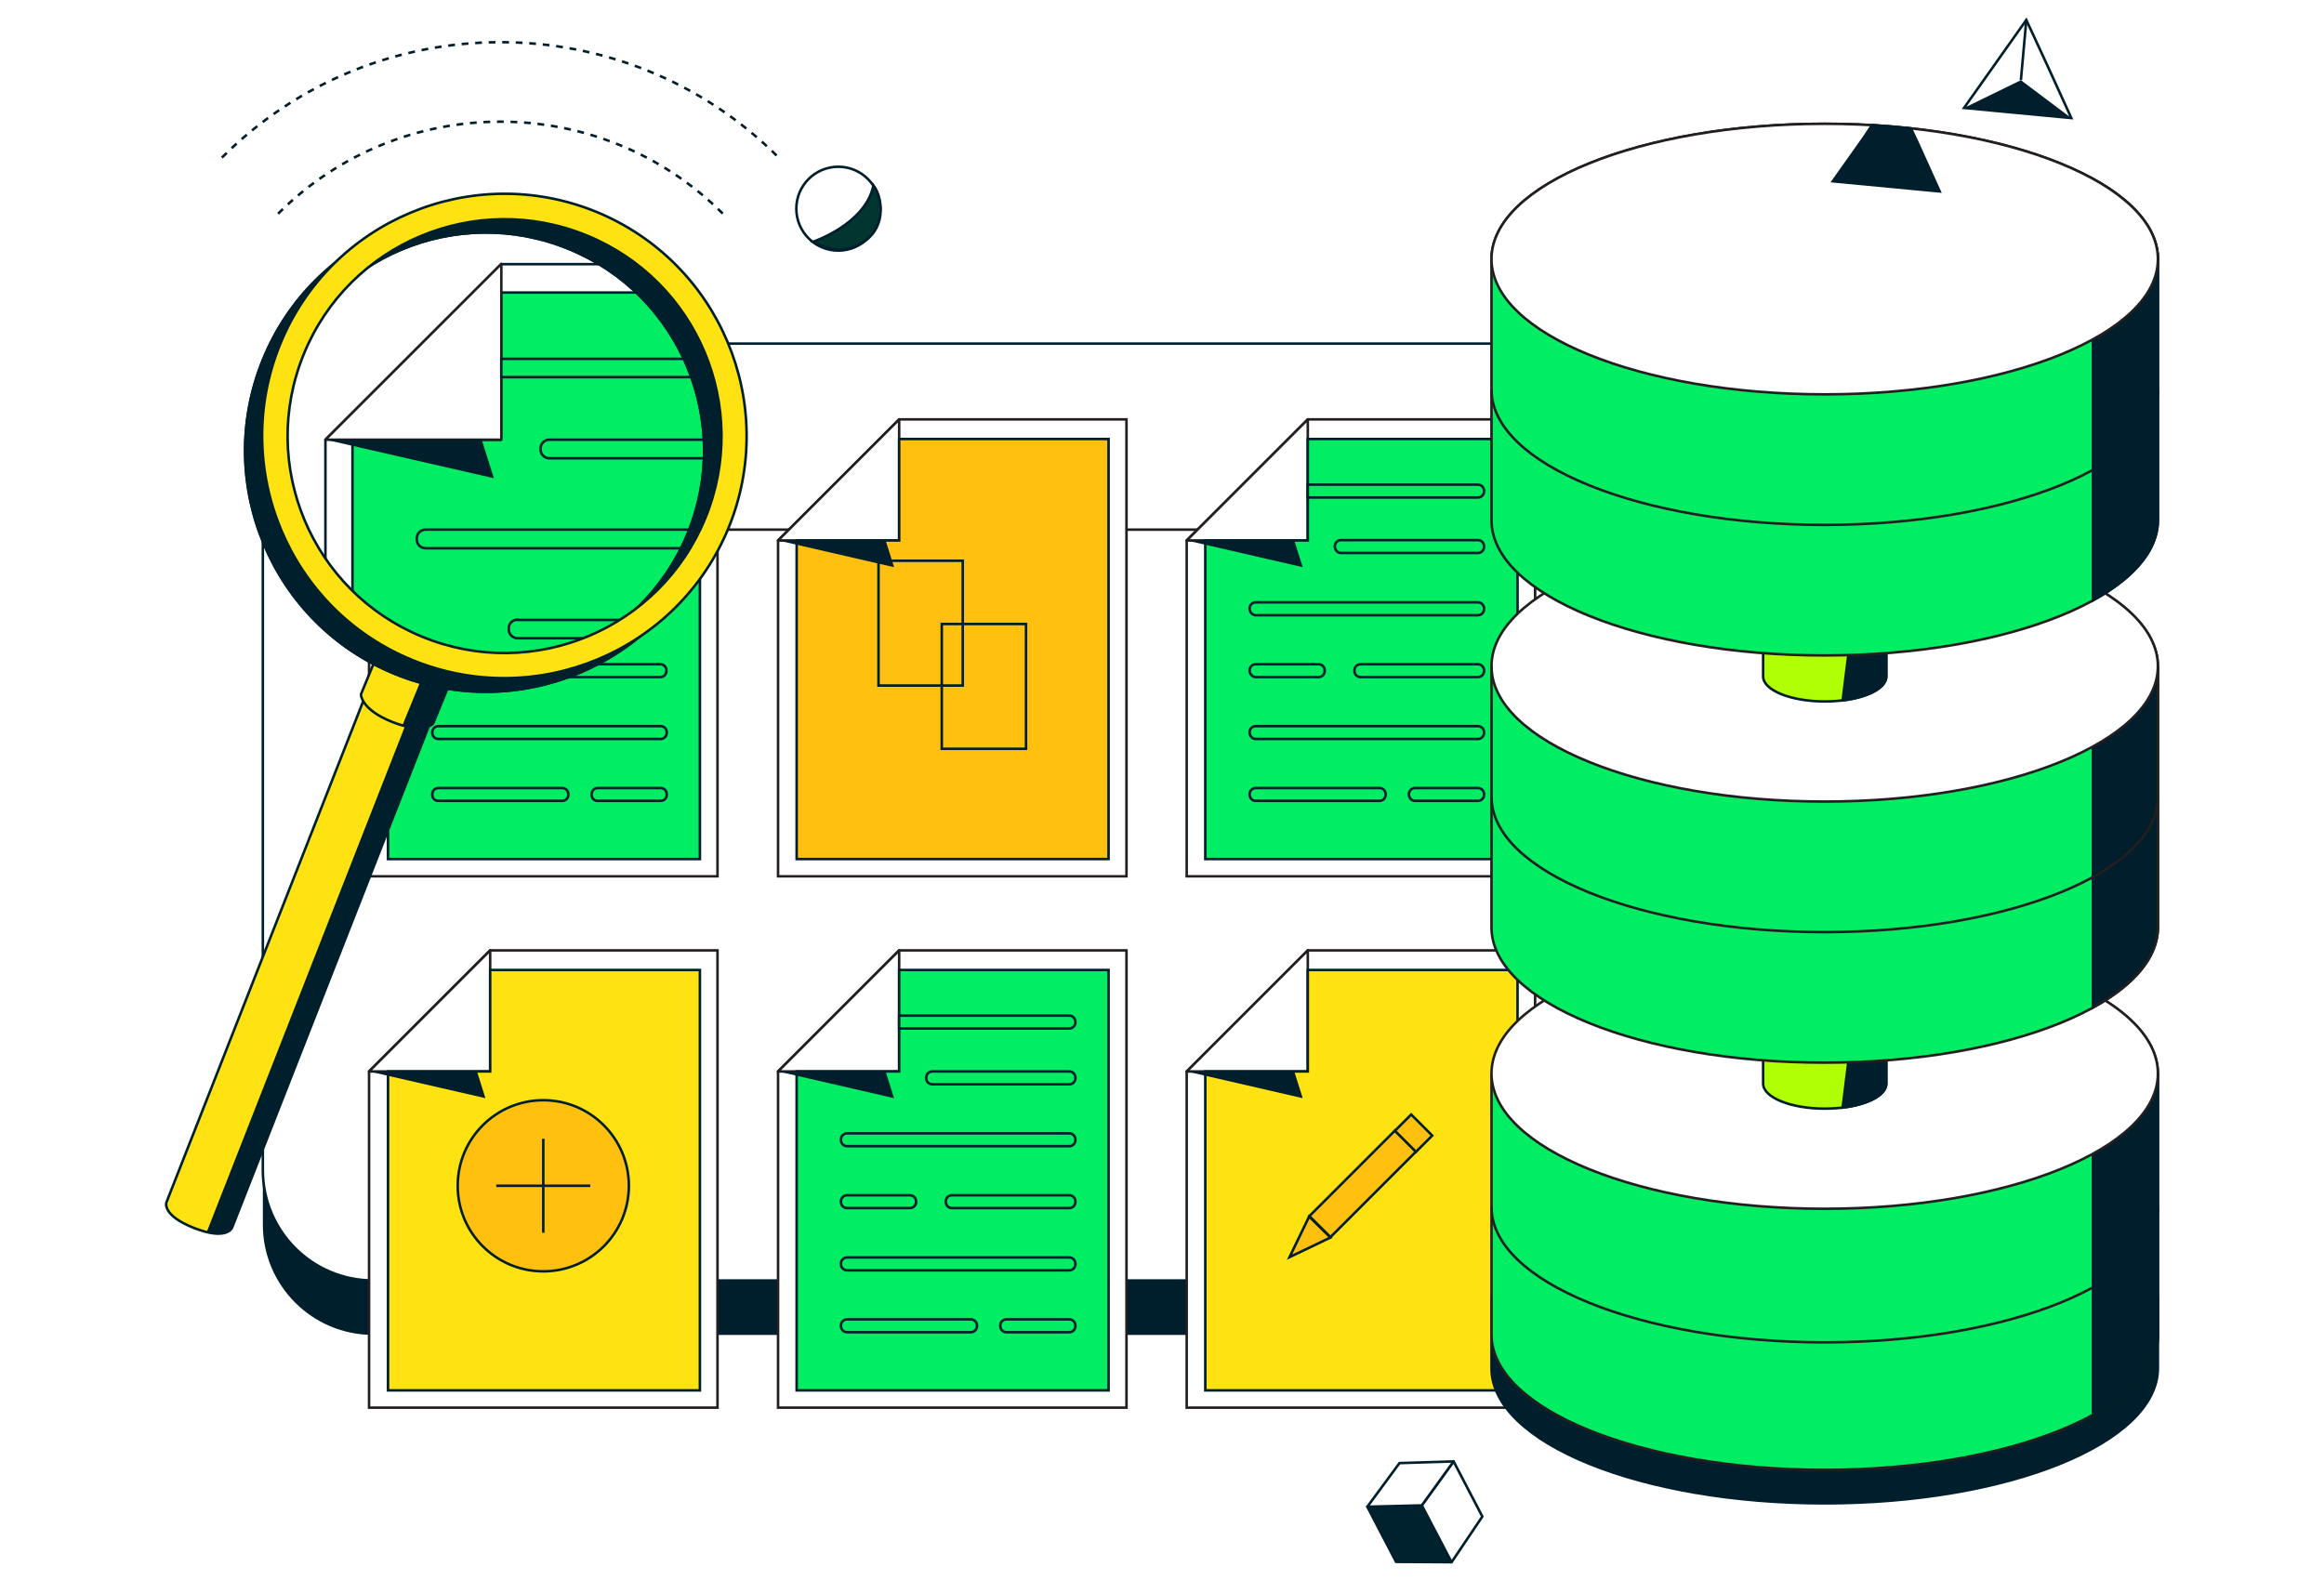
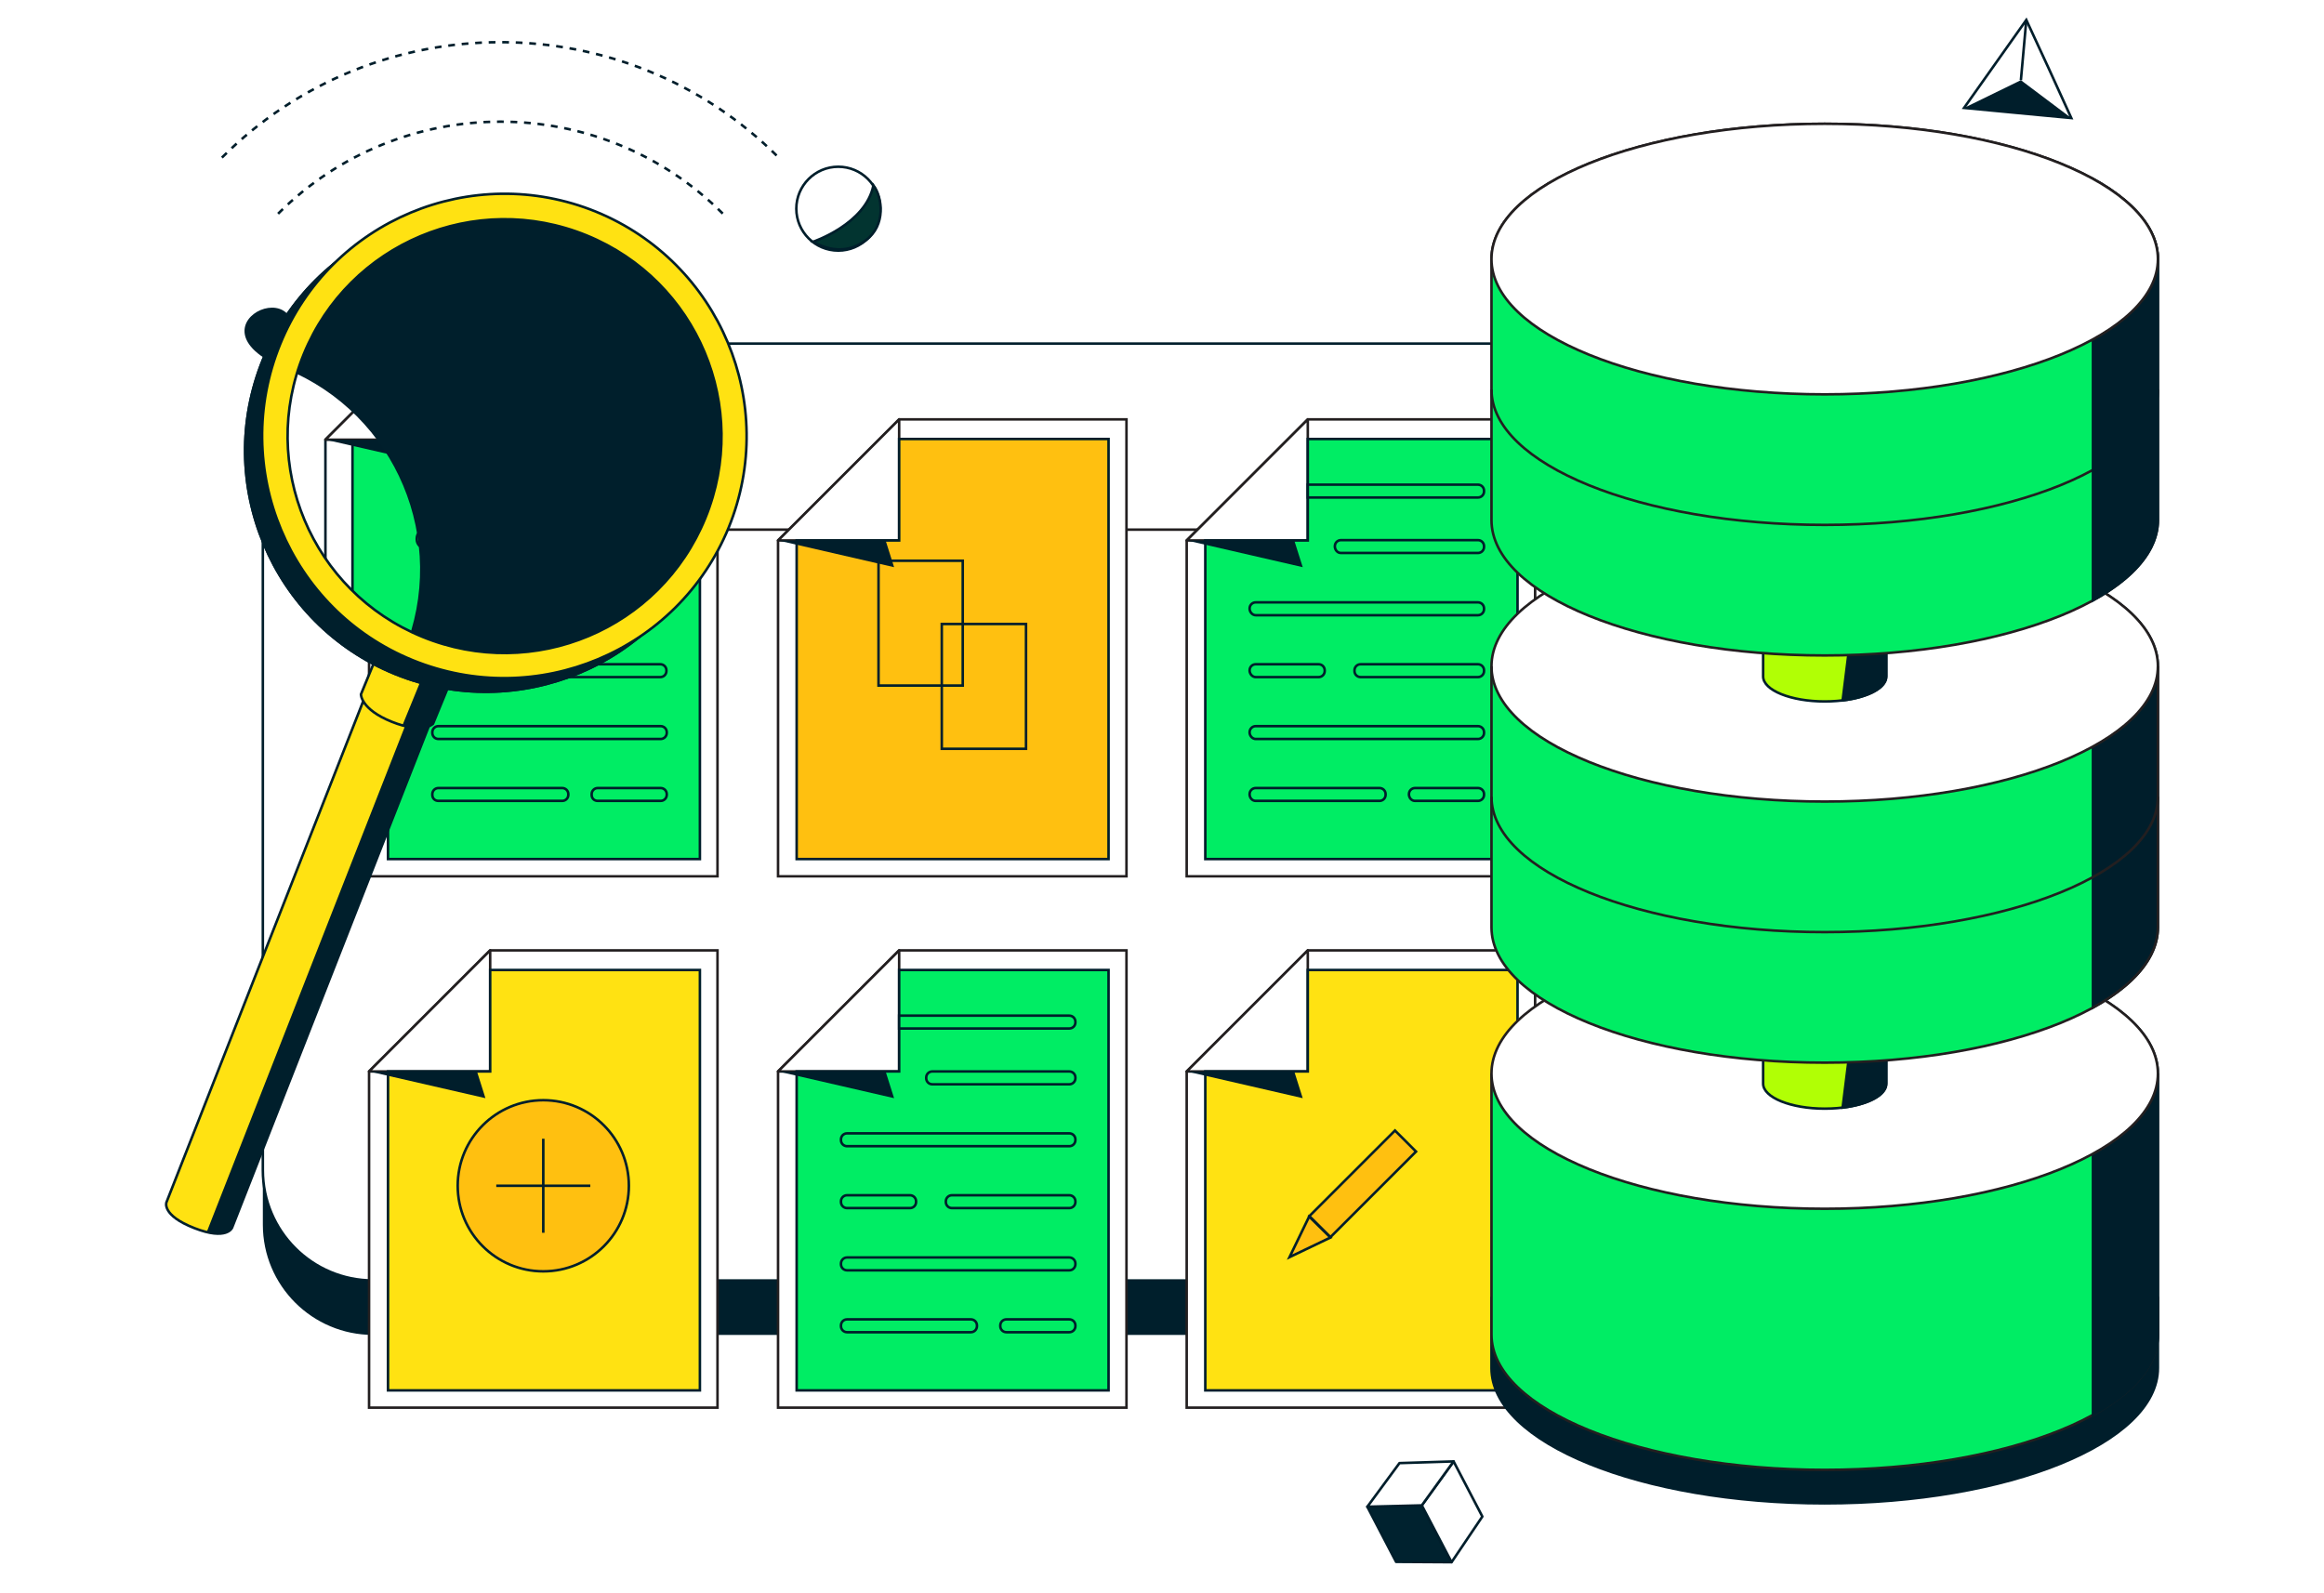
<svg xmlns="http://www.w3.org/2000/svg" xmlns:xlink="http://www.w3.org/1999/xlink" version="1.1" x="0px" y="0px" viewBox="0 0 687 471" style="enable-background:new 0 0 687 471;">
  <style type="text/css">
	.st0{fill:none;}
	.st1{fill:#FFE113;}
	.st2{fill:#FFFFFF;}
	.st3{fill:none;stroke:#001E2B;stroke-width:260;stroke-miterlimit:10;}
	.st4{clip-path:url(#SVGID_00000139293217077308625420000016974588207324399267_);}
	.st5{fill:#00ED64;}
	.st6{fill:none;stroke:#001E2B;stroke-miterlimit:10;}
	.st7{fill:#001E2B;stroke:#001E2B;stroke-width:0;stroke-miterlimit:10;}
	.st8{fill:#001E2B;stroke:#001E2B;stroke-miterlimit:10;}
	.st9{fill:#FFFFFF;stroke:#001E2B;stroke-miterlimit:10;}
	.st10{fill:none;stroke:#00684A;stroke-miterlimit:10;}
	.st11{fill:none;stroke:#00684A;stroke-miterlimit:10;stroke-dasharray:1.984,1.984;}
	.st12{fill:#B1FF05;stroke:#001E2B;stroke-miterlimit:10;}
	.st13{fill:none;stroke:#00684A;stroke-miterlimit:10;stroke-dasharray:2.011,2.011;}
	.st14{fill:none;stroke:#00684A;stroke-miterlimit:10;stroke-dasharray:1.866,1.866;}
	.st15{fill:#E9FF99;stroke:#001E2B;stroke-miterlimit:10;}
	.st16{fill:#00684A;stroke:#001E2B;stroke-miterlimit:10;}
	.st17{fill:#B1FF05;}
	.st18{fill:#E9FF99;}
	.st19{clip-path:url(#SVGID_00000058549078885997651900000018396973430694775183_);}
	.st20{fill:none;stroke:#001E2B;stroke-miterlimit:10;stroke-dasharray:1.984,1.984;}
	.st21{fill:none;stroke:#001E2B;stroke-miterlimit:10;stroke-dasharray:2.011,2.011;}
	.st22{fill:none;stroke:#001E2B;stroke-miterlimit:10;stroke-dasharray:1.866,1.866;}
	.st23{fill:#023430;stroke:#001E2B;stroke-miterlimit:10;}
	.st24{fill:#023430;stroke:#001E2B;stroke-width:0;stroke-miterlimit:10;}
	.st25{fill:none;stroke:#B1FF05;stroke-miterlimit:10;}
	.st26{fill:#FFFFFF;stroke:#001F2C;stroke-width:0.75;stroke-miterlimit:10;}
	.st27{fill:#001E2B;stroke:#001E2B;stroke-width:0.75;stroke-miterlimit:10;}
	.st28{fill:none;stroke:#001E2B;stroke-miterlimit:10;stroke-dasharray:2,2;}
	.st29{fill:#00D2FF;stroke:#001E2B;stroke-width:0.75;stroke-miterlimit:10;}
	.st30{fill:#0D427C;}
	.st31{fill:#FFF5F4;stroke:#231F20;stroke-width:0.75;stroke-miterlimit:10;}
	.st32{fill:none;stroke:#001E2B;stroke-width:0.75;stroke-linecap:round;stroke-miterlimit:10;stroke-dasharray:2,2;}
	.st33{fill:none;stroke:#001E2B;stroke-width:0.75;stroke-linecap:round;stroke-linejoin:round;stroke-miterlimit:10;}
	.st34{fill:#001E2B;}
	.st35{fill:#00F14C;stroke:#001F2C;stroke-miterlimit:10;}
	.st36{fill:none;stroke:#231F20;stroke-miterlimit:10;}
	.st37{fill:#B1FF05;stroke:#001F2C;stroke-width:1.074;stroke-miterlimit:10;}
	.st38{fill:#FFFFFF;stroke:#001E2B;stroke-width:0.803;stroke-miterlimit:10;}
	.st39{fill:#001E2B;stroke:#001E2B;stroke-linecap:round;stroke-linejoin:round;stroke-miterlimit:10;}
	.st40{fill:#00ED64;stroke:#001E2B;stroke-linecap:round;stroke-linejoin:round;stroke-miterlimit:10;}
	.st41{fill:#FFFFFF;stroke:#001F2C;stroke-width:1.083;stroke-miterlimit:10;}
	.st42{fill:#FFFFFF;stroke:#231F20;stroke-miterlimit:10;}
	.st43{fill:#FFFFFF;stroke:#231F20;stroke-width:0.75;stroke-miterlimit:10;}
	.st44{fill:#001F2C;stroke:#001E2B;stroke-width:0.75;stroke-miterlimit:10;}
	.st45{fill:#00F14C;stroke:#001F2C;stroke-width:0.75;stroke-miterlimit:10;}
	.st46{fill:#FFFFFF;stroke:#001E2B;stroke-width:0.75;stroke-miterlimit:10;}
	.st47{fill:none;stroke:#231F20;stroke-width:0.75;stroke-miterlimit:10;}
	.st48{fill:#001F2C;}
	.st49{fill:#00ED64;stroke:#001E2B;stroke-miterlimit:10;}
	.st50{fill:#FFFFFF;stroke:#FFFFFF;stroke-miterlimit:10;}
	.st51{fill:#00222F;}
	.st52{fill:none;stroke:#001E2B;stroke-width:0.5;stroke-miterlimit:10;}
	.st53{fill:#A6FFEC;}
	.st54{fill:#A6FFEC;stroke:#231F20;stroke-width:0.5;stroke-miterlimit:10;}
	.st55{fill:#001E2B;stroke:#001E2B;stroke-width:0.5;stroke-miterlimit:10;}
	.st56{fill:#FFFFFF;stroke:#001E2B;stroke-width:0.5;stroke-miterlimit:10;}
	.st57{fill:#00C954;}
	.st58{fill:#B05AEE;stroke:#001E2B;stroke-miterlimit:10;}
	.st59{fill:#B1FF05;stroke:#00222F;stroke-miterlimit:10;}
	.st60{fill:#231F20;stroke:#231F20;stroke-width:0.75;stroke-miterlimit:10;}
	.st61{fill:#FFFFFF;stroke:#00222F;stroke-width:0.75;stroke-miterlimit:10;}
	.st62{fill:#00222F;stroke:#00222F;stroke-width:0.75;stroke-miterlimit:10;}
	.st63{fill:#A2E18C;stroke:#00222F;stroke-width:0.75;stroke-miterlimit:10;}
	.st64{fill:#00ED64;stroke:#231F20;stroke-miterlimit:10;}
	.st65{clip-path:url(#SVGID_00000036935431076105143940000011769642606527297468_);}
	.st66{fill:none;stroke:#001E2B;stroke-linecap:round;stroke-linejoin:round;stroke-miterlimit:10;}
	.st67{fill:none;stroke:#00222F;stroke-linecap:round;stroke-linejoin:round;stroke-miterlimit:10;stroke-dasharray:0,3;}
	.st68{fill:#001E2B;stroke:#001E2B;stroke-width:0.25;stroke-miterlimit:10;}
	.st69{fill:#231F20;stroke:#001E2B;stroke-miterlimit:10;}
	.st70{fill:#231F20;stroke:#231F20;stroke-miterlimit:10;}
	.st71{fill:#231F20;}
	.st72{fill:#00684A;}
	.st73{fill:#00222F;stroke:#001E2B;stroke-linejoin:round;stroke-miterlimit:10;}
	.st74{fill:#FFFFFF;stroke:#001E2B;stroke-linejoin:round;stroke-miterlimit:10;}
	.st75{fill:none;stroke:#001E2B;stroke-width:0.75;stroke-miterlimit:10;}
	.st76{fill:#001E2B;stroke:#001E2B;stroke-width:0.75;stroke-linejoin:round;stroke-miterlimit:10;}
	.st77{fill:#00222F;stroke:#001E2B;stroke-miterlimit:10;}
	.st78{fill:#00885A;}
	.st79{fill:#023430;}
	.st80{fill:none;stroke:#001E2B;stroke-width:2;stroke-miterlimit:10;}
	.st81{fill:#00ED64;stroke:#00ED64;stroke-miterlimit:10;}
	.st82{fill:none;stroke:#001E2B;stroke-miterlimit:10;stroke-dasharray:1.987,1.987;}
	.st83{fill:#FFFFFF;stroke:#00222F;stroke-miterlimit:10;}
	.st84{fill:none;stroke:#001E2B;stroke-width:0.5;stroke-miterlimit:10;stroke-dasharray:2,2;}
	.st85{fill:#FFFFFF;stroke:#231F20;stroke-width:0.5;stroke-miterlimit:10;}
	.st86{fill:#FFFFFF;stroke:#231F20;stroke-width:0.5;stroke-linejoin:round;stroke-miterlimit:10;}
	.st87{fill:#00D2FF;stroke:#231F20;stroke-width:0.5;stroke-miterlimit:10;}
	.st88{fill:#00ED64;stroke:#001E2B;stroke-width:0.5;stroke-miterlimit:10;}
	.st89{fill:none;stroke:#001E2B;stroke-width:0.5;stroke-miterlimit:10;stroke-dasharray:1.985,1.985;}
	.st90{fill:#E3FCF7;}
	.st91{fill:#F9EBFF;}
	.st92{fill:#5400F8;}
	.st93{fill:#7C25FF;}
	.st94{fill:#B45AF2;}
	.st95{fill:#F2C5EE;}
	.st96{fill:#006CFA;}
	.st97{fill:#00D2FF;}
	.st98{fill:#FF9F10;}
	.st99{fill:#FFC010;}
	.st100{fill:#FFE212;}
	.st101{fill:#FFEEA9;}
	.st102{clip-path:url(#SVGID_00000109734444566029847600000013070721537990285202_);}
	.st103{fill:#FFFFFF;stroke:#001F2C;stroke-miterlimit:10;}
	.st104{fill:#96FF00;stroke:#001F2C;stroke-width:1.451;stroke-miterlimit:10;}
	.st105{fill:#96FF00;stroke:#001F2C;stroke-miterlimit:10;}
	.st106{fill:none;stroke:#001F2C;stroke-miterlimit:10;}
	.st107{fill:#001F2C;stroke:#001F2C;stroke-width:0.505;stroke-miterlimit:10;}
	.st108{fill:#5F6368;}
	.st109{fill:#4285F4;}
	.st110{fill:#EA4335;}
	.st111{fill:#FBBC04;}
	.st112{fill:#34A853;}
	.st113{fill:#B1FF05;stroke:#231F20;stroke-miterlimit:10;}
	.st114{fill:#023430;stroke:#001E2B;stroke-width:0.5;stroke-miterlimit:10;}
	.st115{fill:none;stroke:#231F20;stroke-width:0.5;stroke-miterlimit:10;}
	.st116{fill:#B1FF05;stroke:#231F20;stroke-width:0.5;stroke-miterlimit:10;}
	.st117{fill:#00ED64;stroke:#231F20;stroke-width:0.5;stroke-miterlimit:10;}
	.st118{fill:#00222F;stroke:#001E2B;stroke-width:0.5;stroke-linejoin:round;stroke-miterlimit:10;}
	.st119{fill:#FFFFFF;stroke:#001E2B;stroke-width:0.5;stroke-linejoin:round;stroke-miterlimit:10;}
	.st120{fill:#FFFFFF;stroke:#001E2B;stroke-linecap:round;stroke-linejoin:round;stroke-miterlimit:10;}
	.st121{fill:#FFE212;stroke:#001E2B;stroke-miterlimit:10;}
	.st122{fill:none;stroke:#001E2B;stroke-miterlimit:10;stroke-dasharray:2.026,2.026;}
	.st123{fill:#FFC010;stroke:#001E2B;stroke-linecap:round;stroke-linejoin:round;stroke-miterlimit:10;}
	.st124{fill:#FFEEA9;stroke:#001E2B;stroke-miterlimit:10;}
	.st125{fill:none;stroke:#001E2B;stroke-miterlimit:10;stroke-dasharray:1.923,1.923;}
	.st126{fill:none;stroke:#001E2B;stroke-miterlimit:10;stroke-dasharray:2.018,2.018;}
	.st127{clip-path:url(#SVGID_00000160897127047210307070000006648796401524135043_);}
	.st128{fill:#FFE212;stroke:#001E2B;stroke-linecap:round;stroke-linejoin:round;stroke-miterlimit:10;}
	.st129{fill:none;stroke:#001E2B;stroke-miterlimit:10;stroke-dasharray:1.992,1.992;}
	.st130{fill:none;stroke:#FFC010;stroke-linecap:round;stroke-linejoin:round;stroke-miterlimit:10;}
	.st131{fill:none;stroke:#001E2B;stroke-miterlimit:10;stroke-dasharray:2.014,2.014;}
	.st132{fill:none;stroke:#001E2B;stroke-miterlimit:10;stroke-dasharray:1.992,1.992;}
	.st133{fill:none;stroke:#001E2B;stroke-miterlimit:10;stroke-dasharray:1.992,1.992;}
	.st134{fill:none;stroke:#001E2B;stroke-miterlimit:10;stroke-dasharray:2.036,2.036;}
	.st135{clip-path:url(#SVGID_00000131335092253246097670000015814440284696987322_);}
	.st136{fill:#B1FF05;stroke:#001E2B;stroke-linecap:round;stroke-linejoin:round;stroke-miterlimit:10;}
	.st137{fill:none;stroke:#B1FF05;stroke-miterlimit:10;stroke-dasharray:1.998,1.998;}
	.st138{fill:none;stroke:#B1FF05;stroke-miterlimit:10;stroke-dasharray:2,2;}
	.st139{fill:none;stroke:#00ED64;stroke-linecap:round;stroke-linejoin:round;stroke-miterlimit:10;}
	.st140{fill:none;stroke:#B1FF05;stroke-miterlimit:10;stroke-dasharray:2.014,2.014;}
	.st141{fill:none;stroke:#B1FF05;stroke-miterlimit:10;stroke-dasharray:1.992,1.992;}
	.st142{fill:none;stroke:#B1FF05;stroke-miterlimit:10;stroke-dasharray:1.992,1.992;}
	.st143{fill:none;stroke:#B1FF05;stroke-miterlimit:10;stroke-dasharray:2.036,2.036;}
	.st144{fill:#FFFFFF;stroke:#023430;stroke-miterlimit:10;}
	.st145{fill:#023430;stroke:#023430;stroke-miterlimit:10;}
	.st146{fill:none;stroke:#B1FF05;stroke-linecap:round;stroke-linejoin:round;stroke-miterlimit:10;}
	.st147{fill:#023430;stroke:#001E2B;stroke-linecap:round;stroke-linejoin:round;stroke-miterlimit:10;}
	.st148{fill:#00684A;stroke:#001E2B;stroke-linecap:round;stroke-linejoin:round;stroke-miterlimit:10;}
	.st149{fill:none;stroke:#B1FF05;stroke-miterlimit:10;stroke-dasharray:2.013,2.013;}
	.st150{clip-path:url(#SVGID_00000068648534272709734940000004146641969818884790_);}
	.st151{clip-path:url(#SVGID_00000042004178491982666830000003157833972203084222_);}
	.st152{clip-path:url(#SVGID_00000048492425176882481900000014892566361110574981_);}
	.st153{clip-path:url(#SVGID_00000157990223666913992660000015223747154969003927_);}
	.st154{clip-path:url(#SVGID_00000104674704428579316960000008187070463253370551_);}
	.st155{fill:none;stroke:#001E2B;stroke-miterlimit:10;stroke-dasharray:1.999,1.999;}
	.st156{fill:none;stroke:#001E2B;stroke-miterlimit:10;stroke-dasharray:2.007,2.007;}
	.st157{fill:none;stroke:#B1FF05;stroke-miterlimit:10;stroke-dasharray:1.987,1.987;}
	.st158{clip-path:url(#SVGID_00000032609314337013095250000004317176635291273094_);}
	.st159{fill:#E9FF99;stroke:#001E2B;stroke-linejoin:round;stroke-miterlimit:10;}
	
		.st160{clip-path:url(#SVGID_00000032609314337013095250000004317176635291273094_);fill:#00ED64;stroke:#001E2B;stroke-miterlimit:10;}
	
		.st161{clip-path:url(#SVGID_00000032609314337013095250000004317176635291273094_);fill:#001E2B;stroke:#001E2B;stroke-miterlimit:10;}
	.st162{fill:none;stroke:#B1FF05;stroke-miterlimit:10;stroke-dasharray:1.961,1.961;}
	.st163{fill:none;stroke:#B1FF05;stroke-miterlimit:10;stroke-dasharray:1.976,1.976;}
	.st164{fill:none;stroke:#B1FF05;stroke-miterlimit:10;stroke-dasharray:1.994,1.994;}
	.st165{fill:none;stroke:#B1FF05;stroke-miterlimit:10;stroke-dasharray:1.976,1.976;}
	.st166{clip-path:url(#SVGID_00000124862077488632634690000009521244443825766815_);}
	.st167{fill:none;stroke:#10152F;stroke-miterlimit:10;}
	.st168{fill:#FFC010;stroke:#001E2B;stroke-miterlimit:10;}
	.st169{clip-path:url(#SVGID_00000039842694063476246510000017166629189732278697_);}
	.st170{fill:#FFC010;stroke:#001E2B;stroke-linejoin:round;stroke-miterlimit:10;}
	
		.st171{clip-path:url(#SVGID_00000039842694063476246510000017166629189732278697_);fill:#FFEEA9;stroke:#001E2B;stroke-miterlimit:10;}
	
		.st172{clip-path:url(#SVGID_00000039842694063476246510000017166629189732278697_);fill:#001E2B;stroke:#001E2B;stroke-miterlimit:10;}
	.st173{fill:none;stroke:#001E2B;stroke-miterlimit:10;stroke-dasharray:1.961,1.961;}
	.st174{fill:none;stroke:#001E2B;stroke-miterlimit:10;stroke-dasharray:1.976,1.976;}
	.st175{fill:none;stroke:#FFC010;stroke-miterlimit:10;}
	.st176{fill:none;stroke:#FFC010;stroke-miterlimit:10;stroke-dasharray:1.961,1.961;}
	.st177{fill:none;stroke:#001E2B;stroke-miterlimit:10;stroke-dasharray:1.994,1.994;}
	.st178{fill:#FFEEA9;stroke:#001E2B;stroke-linecap:round;stroke-linejoin:round;stroke-miterlimit:10;}
	.st179{fill:#FF9F10;stroke:#001E2B;stroke-linecap:round;stroke-linejoin:round;stroke-miterlimit:10;}
	.st180{fill:none;stroke:#001E2B;stroke-miterlimit:10;stroke-dasharray:1.976,1.976;}
	.st181{fill:#A6FFEC;stroke:#001E2B;stroke-miterlimit:10;}
	.st182{fill:#00D2FF;stroke:#001E2B;stroke-miterlimit:10;}
	.st183{fill:#D2FFF6;stroke:#001E2B;stroke-miterlimit:10;}
	.st184{fill:#E3FCF7;stroke:#001E2B;stroke-miterlimit:10;}
	.st185{fill:none;stroke:#001E2B;stroke-miterlimit:10;stroke-dasharray:2.013,2.013;}
	.st186{clip-path:url(#SVGID_00000087393151826329562120000002380190113197932717_);}
	.st187{fill:#7C25FF;stroke:#001E2B;stroke-miterlimit:10;}
	.st188{clip-path:url(#SVGID_00000048463986362206939170000001373244182735023514_);}
	.st189{clip-path:url(#SVGID_00000136380109453769654160000004198505636079219850_);}
	.st190{clip-path:url(#SVGID_00000031184256683578140640000002067574299801316239_);}
	.st191{clip-path:url(#SVGID_00000076591145486381428970000016368638745459232140_);}
	.st192{fill:#F2C5EE;stroke:#001E2B;stroke-miterlimit:10;}
	.st193{fill:none;stroke:#B45AF2;stroke-miterlimit:10;}
	.st194{fill:none;stroke:#B45AF2;stroke-miterlimit:10;stroke-dasharray:1.987,1.987;}
	.st195{fill:url(#);}
	.st196{fill:none;stroke:#00222F;stroke-miterlimit:10;}
	.st197{fill:#00C954;stroke:#00222F;stroke-miterlimit:10;}
	.st198{fill:none;stroke:#00222F;stroke-width:8;stroke-linecap:round;stroke-miterlimit:10;}
	.st199{fill:#00F14C;stroke:#00222F;stroke-miterlimit:10;}
	.st200{clip-path:url(#SVGID_00000171684121393554554850000006199304965752090283_);fill:#001E2B;}
	
		.st201{clip-path:url(#SVGID_00000135665382866323472450000010213555696585073804_);fill:#B05AEE;stroke:#001E2B;stroke-miterlimit:10;}
	.st202{fill:#013330;}
	.st203{clip-path:url(#SVGID_00000114778607840678346910000002574766832273963706_);}
	.st204{clip-path:url(#SVGID_00000096749388260825224050000017784685902204610188_);fill:#001E2B;}
	.st205{clip-path:url(#SVGID_00000105420385507998418530000006088224842610823838_);fill:#001E2B;}
	.st206{clip-path:url(#SVGID_00000074425455227624033290000016485122252356448663_);fill:#001F2C;}
	.st207{clip-path:url(#SVGID_00000108277126286286971280000007925935055313188242_);}
	.st208{fill:#FFFFFF;stroke:#001F2C;stroke-width:0.901;stroke-miterlimit:10;}
	.st209{fill:#00F14C;}
	.st210{fill:#00A564;stroke:#001E2B;stroke-miterlimit:10;}
	.st211{fill:none;stroke:#001E2B;stroke-miterlimit:10;stroke-dasharray:1.997,1.997;}
	.st212{fill:none;stroke:#001E2B;stroke-miterlimit:10;stroke-dasharray:2.001,2.001;}
	.st213{fill:#F2E276;stroke:#001E2B;stroke-width:0.75;stroke-miterlimit:10;}
	.st214{fill:#B1FF05;stroke:#001E2B;stroke-width:0.75;stroke-linejoin:round;stroke-miterlimit:10;}
	.st215{fill:#FFC010;stroke:#001E2B;stroke-width:0.75;stroke-miterlimit:10;}
	.st216{fill:#B1FF05;stroke:#001E2B;stroke-width:0.75;stroke-miterlimit:10;}
	.st217{fill:#00ED64;stroke:#001E2B;stroke-width:0.75;stroke-miterlimit:10;}
	.st218{fill:#023430;stroke:#001E2B;stroke-width:0.75;stroke-miterlimit:10;}
	.st219{fill:none;stroke:#001E2B;stroke-miterlimit:10;stroke-dasharray:1.991,1.991;}
	
		.st220{clip-path:url(#SVGID_00000078008374480490195480000013374222422826494115_);fill:#A6FFEC;stroke:#001E2B;stroke-miterlimit:10;}
	.st221{clip-path:url(#SVGID_00000019678478180788866100000004299462284778887591_);}
	.st222{clip-path:url(#SVGID_00000013163349444905759020000012235572313017021083_);fill:#001E2B;}
	.st223{fill:url(#SVGID_00000139990647940704566020000000466036753546828417_);stroke:#231F20;stroke-miterlimit:10;}
	.st224{fill:#FFEEA9;stroke:#231F20;stroke-miterlimit:10;}
	.st225{fill:url(#SVGID_00000047748796988419882810000017185858037477325955_);stroke:#231F20;stroke-miterlimit:10;}
	.st226{fill:url(#SVGID_00000018238939574223531480000000901632802436849282_);stroke:#231F20;stroke-miterlimit:10;}
	.st227{fill:url(#SVGID_00000075131354400261124940000014897537144970730368_);stroke:#231F20;stroke-miterlimit:10;}
	.st228{fill:url(#SVGID_00000038402046543005860530000016446788142088594572_);stroke:#231F20;stroke-miterlimit:10;}
	.st229{fill:url(#SVGID_00000135668980116422072510000000272659500435492000_);}
	.st230{fill:url(#SVGID_00000064352542719149541740000015156532873458076862_);stroke:#231F20;stroke-miterlimit:10;}
	.st231{fill:#FFC010;stroke:#231F20;stroke-miterlimit:10;}
	
		.st232{clip-path:url(#SVGID_00000153664038385174680600000005804410149126281919_);fill:url(#SVGID_00000179611184256238190340000013468871906091489975_);stroke:#231F20;stroke-miterlimit:10;}
	.st233{fill:url(#SVGID_00000055671607514890670230000004679964898375659904_);stroke:#231F20;stroke-miterlimit:10;}
	.st234{clip-path:url(#SVGID_00000069385481886866692460000005147499899314694050_);}
	.st235{fill:url(#SVGID_00000147939700299543915040000001845556333066389166_);stroke:#231F20;stroke-miterlimit:10;}
	.st236{clip-path:url(#SVGID_00000135649972514805555230000002733411932039218101_);fill:#001E2B;}
	.st237{fill:url(#SVGID_00000031886680489803418440000007634484006800133530_);stroke:#231F20;stroke-miterlimit:10;}
	.st238{fill:#00C954;stroke:#231F20;stroke-miterlimit:10;}
	.st239{fill:none;stroke:#001E2B;stroke-miterlimit:10;stroke-dasharray:1.982,1.982;}
	.st240{fill:none;stroke:#001E2B;stroke-miterlimit:10;stroke-dasharray:1.966,1.966;}
	.st241{fill:#00C954;stroke:#00222F;stroke-width:0.5;stroke-miterlimit:10;}
	.st242{fill:none;stroke:#001F2C;stroke-width:0.5;stroke-miterlimit:10;}
	.st243{fill:none;stroke:#00222F;stroke-width:0.5;stroke-miterlimit:10;}
	.st244{fill:#00D2FF;stroke:#001E2B;stroke-width:0.5;stroke-miterlimit:10;}
	.st245{fill:#A6FFEC;stroke:#001E2B;stroke-width:0.5;stroke-miterlimit:10;}
	
		.st246{clip-path:url(#SVGID_00000026139723593153782880000000145704178238151811_);fill:#00D2FF;stroke:#001E2B;stroke-miterlimit:10;}
	.st247{clip-path:url(#SVGID_00000022537908185516945800000012706890193172448957_);}
	.st248{clip-path:url(#SVGID_00000109024966813306540650000013187715866934739350_);fill:#001E2B;}
	
		.st249{clip-path:url(#SVGID_00000067218429229540030750000011123201691618733226_);fill:#00D2FF;stroke:#001E2B;stroke-width:0.5;stroke-miterlimit:10;}
	.st250{clip-path:url(#SVGID_00000157298512714993625290000002510964277462090681_);}
	.st251{clip-path:url(#SVGID_00000176737500287789858840000005679725410107244195_);fill:#001E2B;}
	.st252{fill:#B1FF05;stroke:#001E2B;stroke-width:0.5;stroke-miterlimit:10;}
	.st253{fill:none;stroke:#00C954;stroke-miterlimit:10;}
	.st254{fill:#00ED64;stroke:#00222F;stroke-miterlimit:10;}
	.st255{clip-path:url(#SVGID_00000076605169810730418340000001982799126949037742_);}
	.st256{fill:#00C954;stroke:#001E2B;stroke-width:0.75;stroke-linejoin:round;stroke-miterlimit:10;}
	.st257{fill:#00ED64;stroke:#001E2B;stroke-width:0.75;stroke-linejoin:round;stroke-miterlimit:10;}
	.st258{fill:#00A564;stroke:#001E2B;stroke-width:0.75;stroke-linejoin:round;stroke-miterlimit:10;}
	.st259{fill:#00C954;stroke:#001E2B;stroke-width:0.5;stroke-linejoin:round;stroke-miterlimit:10;}
	.st260{fill:#00ED64;stroke:#001E2B;stroke-width:0.5;stroke-linejoin:round;stroke-miterlimit:10;}
	.st261{fill:#00A564;stroke:#001E2B;stroke-width:0.5;stroke-linejoin:round;stroke-miterlimit:10;}
	.st262{fill:#B1FF05;stroke:#001E2B;stroke-width:0.5;stroke-linejoin:round;stroke-miterlimit:10;}
	.st263{fill:none;stroke:#B1FF05;stroke-width:0.5;stroke-miterlimit:10;}
	.st264{fill:none;stroke:#F2C5EE;stroke-width:0.5;stroke-miterlimit:10;}
	.st265{fill:#00ED64;stroke:#001E2B;stroke-linejoin:round;stroke-miterlimit:10;}
	.st266{fill:#B45AF2;stroke:#231F20;stroke-width:0.5;stroke-miterlimit:10;}
	.st267{fill:none;stroke:#001E2B;stroke-width:0.5;stroke-miterlimit:10;stroke-dasharray:2.044,2.044;}
	.st268{fill:#F2C5EE;stroke:#231F20;stroke-width:0.5;stroke-miterlimit:10;}
	.st269{fill:url(#);stroke:#001F2C;stroke-width:0.764;stroke-miterlimit:10;}
	
		.st270{fill:url(#SVGID_00000176737848800477443830000004625049563877486251_);stroke:#001F2C;stroke-width:1.085;stroke-miterlimit:10;}
	
		.st271{fill:url(#SVGID_00000183239628995313754740000009353752099763298187_);stroke:#001F2C;stroke-width:1.069;stroke-miterlimit:10;}
	.st272{fill:none;stroke:#001F2C;stroke-width:1.069;stroke-miterlimit:10;}
	.st273{fill:url(#SVGID_00000078750972531481134760000006505045905240445577_);}
	.st274{fill:url(#);stroke:#001F2C;stroke-miterlimit:10;}
	.st275{fill:#FFFFFF;stroke:#003430;stroke-miterlimit:10;}
	.st276{fill:#001F2C;stroke:#001F2C;stroke-miterlimit:10;}
	.st277{fill:#FFE212;stroke:#001E2B;stroke-width:0.5;stroke-miterlimit:10;}
	.st278{fill:#FFEEA9;stroke:#001E2B;stroke-width:0.5;stroke-miterlimit:10;}
	.st279{fill:none;stroke:#001E2B;stroke-width:0.5;stroke-miterlimit:10;stroke-dasharray:1.99,1.99;}
	.st280{fill:#FFE212;stroke:#231F20;stroke-width:0.5;stroke-miterlimit:10;}
	.st281{fill:none;stroke:#FFEEA9;stroke-miterlimit:10;}
	.st282{fill:#001F2C;stroke:#001F2C;stroke-width:0.5;stroke-miterlimit:10;}
	.st283{fill:#00F14C;stroke:#001F2C;stroke-width:0.5;stroke-miterlimit:10;}
	.st284{fill:#FFFFFF;stroke:#001F2C;stroke-width:0.5;stroke-miterlimit:10;}
	.st285{fill:#96FF00;stroke:#001F2C;stroke-width:0.5;stroke-miterlimit:10;}
	.st286{fill:#00222F;stroke:#001E2B;stroke-width:0.5;stroke-miterlimit:10;}
	.st287{fill:#001E2B;stroke:#231F20;stroke-width:0.5;stroke-miterlimit:10;}
	.st288{fill:#FFFFFF;stroke:#00222F;stroke-width:0.5;stroke-miterlimit:10;}
	.st289{fill:none;stroke:#001E2B;stroke-width:0.5;stroke-linecap:round;stroke-miterlimit:10;}
	.st290{fill:#00C954;stroke:#001E2B;stroke-width:0.5;stroke-miterlimit:10;}
	.st291{fill:#00885A;stroke:#001E2B;stroke-width:0.5;stroke-linejoin:round;stroke-miterlimit:10;}
	.st292{fill:#FFC010;stroke:#001E2B;stroke-width:0.5;stroke-miterlimit:10;}
	.st293{clip-path:url(#SVGID_00000091711576698570381270000016552953841853195655_);}
	.st294{clip-path:url(#SVGID_00000032617514062917325890000017804003131749869454_);fill:#001E2B;}
	.st295{clip-path:url(#SVGID_00000165195451702851510080000001854537214385255561_);fill:#001E2B;}
	.st296{fill:#00A564;stroke:#231F20;stroke-miterlimit:10;}
	.st297{clip-path:url(#SVGID_00000098222825939531882240000007028532254915152812_);fill:#001E2B;}
	.st298{fill:#FF9F10;stroke:#231F20;stroke-miterlimit:10;}
	.st299{fill:#B1FF05;stroke:#001F2C;stroke-width:1.29;stroke-miterlimit:10;}
	.st300{fill:#00F14C;stroke:#001F2C;stroke-width:1.29;stroke-miterlimit:10;}
	.st301{fill:#FFFFFF;stroke:#001E2B;stroke-width:1.201;stroke-miterlimit:10;}
	.st302{fill:#B1FF05;stroke:#001E2B;stroke-width:0.846;stroke-miterlimit:10;}
	.st303{fill:none;stroke:#001F2C;stroke-width:1.083;stroke-miterlimit:10;}
	.st304{fill:none;stroke:#001F2C;stroke-width:1.29;stroke-miterlimit:10;}
	.st305{fill:#001F2C;stroke:#001E2B;stroke-miterlimit:10;}
	.st306{fill:#00F14C;stroke:#001E2B;stroke-miterlimit:10;}
	.st307{fill:#B1FF05;stroke:#001F2C;stroke-miterlimit:10;}
	.st308{fill:#00222F;stroke:#001E2B;stroke-width:0.75;stroke-linejoin:round;stroke-miterlimit:10;}
	.st309{fill:#FFFFFF;stroke:#001E2B;stroke-width:0.75;stroke-linejoin:round;stroke-miterlimit:10;}
	.st310{fill:none;stroke:#001E2B;stroke-width:0.75;stroke-miterlimit:10;stroke-dasharray:2,2;}
	.st311{fill:#A6FFEC;stroke:#001E2B;stroke-width:0.75;stroke-miterlimit:10;}
	.st312{fill:#00F14C;stroke:#001E2B;stroke-width:0.75;stroke-miterlimit:10;}
	.st313{fill:#00D2FF;stroke:#001F2C;stroke-width:0.75;stroke-miterlimit:10;}
	.st314{fill:#A6FFEC;stroke:#001F2C;stroke-width:0.75;stroke-miterlimit:10;}
	
		.st315{fill:url(#SVGID_00000041287771514700746760000016811008901718548405_);stroke:#001F2C;stroke-width:1.085;stroke-miterlimit:10;}
	
		.st316{fill:url(#SVGID_00000102514860464534686810000012286324444241565883_);stroke:#001F2C;stroke-width:1.069;stroke-miterlimit:10;}
	.st317{fill:url(#SVGID_00000003085051256358221530000001666761714507703705_);}
	.st318{fill:#00885A;stroke:#001F2C;stroke-width:0.764;stroke-miterlimit:10;}
	.st319{fill:none;stroke:#001F2C;stroke-width:0.75;stroke-miterlimit:10;}
	.st320{fill:#00A564;stroke:#001F2C;stroke-width:0.75;stroke-miterlimit:10;}
	.st321{fill:#FFFFFF;stroke:#003430;stroke-width:0.75;stroke-miterlimit:10;}
	.st322{fill:#001F2C;stroke:#001F2C;stroke-width:0.75;stroke-miterlimit:10;}
	.st323{clip-path:url(#SVGID_00000108299348053753850490000000176488077228384171_);fill:#001E2B;}
	.st324{clip-path:url(#SVGID_00000074426895806517729750000017270645919774488731_);fill:#001E2B;}
	.st325{fill:#B45AF2;stroke:#001E2B;stroke-width:0.75;stroke-miterlimit:10;}
	.st326{fill:#F2C5EE;stroke:#001F2C;stroke-width:0.75;stroke-miterlimit:10;}
	.st327{fill:#F2E276;stroke:#001E2B;stroke-miterlimit:10;stroke-dasharray:2,2;}
	.st328{fill:#FFFFFF;stroke:#001E2B;stroke-width:0.75;stroke-miterlimit:10;stroke-dasharray:2,2;}
	.st329{fill:#00684A;stroke:#001E2B;stroke-width:0.75;stroke-linejoin:round;stroke-miterlimit:10;}
	.st330{fill:#00ED64;stroke:#001F2C;stroke-width:0.75;stroke-linejoin:round;stroke-miterlimit:10;}
	.st331{fill:#00ED64;stroke:#001F2C;stroke-width:0.75;stroke-miterlimit:10;}
	.st332{fill:#00684A;stroke:#001E2B;stroke-width:0.75;stroke-miterlimit:10;}
	.st333{fill:#FFFFFF;stroke:#001F2C;stroke-width:1.074;stroke-miterlimit:10;}
	.st334{fill:#00ED64;stroke:#001F2C;stroke-width:1.074;stroke-miterlimit:10;}
	.st335{fill:none;stroke:#001F2C;stroke-width:1.074;stroke-miterlimit:10;}
	.st336{fill:#7C25FF;stroke:#001F2C;stroke-width:0.75;stroke-miterlimit:10;}
	.st337{fill:#001E2B;stroke:#001E2B;stroke-width:0.75;stroke-linecap:round;stroke-linejoin:round;stroke-miterlimit:10;}
	.st338{fill:#00ED64;stroke:#001E2B;stroke-width:0.75;stroke-linecap:round;stroke-linejoin:round;stroke-miterlimit:10;}
	.st339{fill:#FFFFFF;stroke:#001E2B;stroke-width:0.75;stroke-linecap:round;stroke-linejoin:round;stroke-miterlimit:10;}
	.st340{fill:#B1FF05;stroke:#001F2C;stroke-width:0.75;stroke-miterlimit:10;}
	.st341{fill:#7C25FF;stroke:#001E2B;stroke-width:0.75;stroke-miterlimit:10;}
	.st342{fill:#FFE212;stroke:#001E2B;stroke-width:0.75;stroke-miterlimit:10;}
	.st343{fill:#FF9F10;stroke:#001F2C;stroke-width:0.75;stroke-linejoin:round;stroke-miterlimit:10;}
	.st344{fill:#AFFD0A;stroke:#001E2B;stroke-width:0.75;stroke-linejoin:round;stroke-miterlimit:10;}
	.st345{fill:#97FF00;stroke:#001F2C;stroke-width:0.75;stroke-linejoin:round;stroke-miterlimit:10;}
	.st346{fill:#001E2B;stroke:#001E2B;stroke-linejoin:round;stroke-miterlimit:10;}
	.st347{fill:#00F24C;stroke:#001F2C;stroke-width:0.75;stroke-miterlimit:10;}
	
		.st348{fill:url(#SVGID_00000171681762123455067320000004543905242724058767_);stroke:#001F2C;stroke-width:1.085;stroke-miterlimit:10;}
	
		.st349{fill:url(#SVGID_00000119823711379209097270000000543106056731457940_);stroke:#001F2C;stroke-width:1.069;stroke-miterlimit:10;}
	.st350{fill:url(#SVGID_00000085947974790627353490000003106225517045056164_);}
	.st351{fill:#FFFFFF;stroke:#231F20;stroke-linejoin:round;stroke-miterlimit:10;}
	
		.st352{fill:url(#SVGID_00000151502748910632317790000002167246755213703065_);stroke:#001F2C;stroke-width:1.085;stroke-miterlimit:10;}
	
		.st353{fill:url(#SVGID_00000008862919718499790170000005724003144050634130_);stroke:#001F2C;stroke-width:1.069;stroke-miterlimit:10;}
	.st354{fill:url(#SVGID_00000052809326394351983940000004732211913546660783_);}
	.st355{fill:#00885A;stroke:#001E2B;stroke-width:0.75;stroke-linejoin:round;stroke-miterlimit:10;}
	.st356{fill:#FFFFFF;stroke:#FFFFFF;stroke-width:0.75;stroke-miterlimit:10;}
	.st357{fill:#FFFFFF;stroke:#231F20;stroke-width:0.75;stroke-linejoin:round;stroke-miterlimit:10;}
	.st358{fill:#B1FF05;stroke:#231F20;stroke-width:0.75;stroke-miterlimit:10;}
	.st359{fill:#FFE212;stroke:#001F2C;stroke-width:0.75;stroke-miterlimit:10;}
	
		.st360{fill:url(#SVGID_00000013171709677206420330000000260703106720937889_);stroke:#001F2C;stroke-width:0.75;stroke-miterlimit:10;}
	
		.st361{fill:url(#SVGID_00000132792672710165423940000011252404613479088006_);stroke:#001F2C;stroke-width:0.75;stroke-miterlimit:10;}
	.st362{fill:#F2C5EE;stroke:#001E2B;stroke-width:0.75;stroke-miterlimit:10;}
	.st363{fill:#00C954;stroke:#001E2B;stroke-width:0.75;stroke-miterlimit:10;}
	.st364{fill:#FF9F10;stroke:#001E2B;stroke-width:0.75;stroke-miterlimit:10;}
	.st365{fill:#FFC010;stroke:#001E2B;stroke-width:0.75;stroke-linejoin:round;stroke-miterlimit:10;}
	.st366{fill:#FFF5F4;}
	.st367{fill:#023430;stroke:#001E2B;stroke-width:0.75;stroke-linejoin:round;stroke-miterlimit:10;}
	.st368{fill:none;stroke:#001E2B;stroke-width:0.75;stroke-linecap:round;stroke-miterlimit:10;}
	.st369{fill:none;stroke:#001E2B;stroke-width:0.75;stroke-linecap:round;stroke-miterlimit:10;stroke-dasharray:2.005,2.005;}
	.st370{fill:#00ED64;stroke:#231F20;stroke-width:0.75;stroke-miterlimit:10;}
	.st371{fill:#006CFA;stroke:#231F20;stroke-width:0.75;stroke-miterlimit:10;}
	.st372{fill:#00885A;stroke:#001F2C;stroke-width:0.75;stroke-linejoin:round;stroke-miterlimit:10;}
	.st373{fill:#00C954;stroke:#001F2C;stroke-width:0.75;stroke-miterlimit:10;}
	.st374{fill:#006CFA;stroke:#001E2B;stroke-width:0.75;stroke-linejoin:round;stroke-miterlimit:10;}
	.st375{fill:#00D2FF;stroke:#001E2B;stroke-width:0.75;stroke-linejoin:round;stroke-miterlimit:10;}
	.st376{fill:#00D2FF;stroke:#231F20;stroke-width:0.75;stroke-miterlimit:10;}
	.st377{fill:#00684A;stroke:#231F20;stroke-width:0.75;stroke-miterlimit:10;}
	.st378{fill:none;stroke:#001E2B;stroke-width:0.75;stroke-linecap:round;stroke-miterlimit:10;stroke-dasharray:1.993,1.993;}
	.st379{clip-path:url(#SVGID_00000153700794131791073930000015302708874723387280_);fill:#001E2B;}
	.st380{fill:none;stroke:#001E2B;stroke-width:0.75;stroke-linecap:round;stroke-miterlimit:10;stroke-dasharray:1.998,1.998;}
	.st381{fill:#B1FF05;stroke:#001E2B;stroke-width:0.75;stroke-linecap:round;stroke-linejoin:round;stroke-miterlimit:10;}
	.st382{fill:#231F20;stroke:#001E2B;stroke-linejoin:round;stroke-miterlimit:10;}
	.st383{clip-path:url(#SVGID_00000094614982378901726170000008463705183681589394_);}
	.st384{fill:none;stroke:#001E2B;stroke-linejoin:round;stroke-miterlimit:10;}
	.st385{fill:#001F2C;stroke:#231F20;stroke-width:0.75;stroke-miterlimit:10;}
	.st386{fill:#FFEEA9;stroke:#001E2B;stroke-width:0.75;stroke-miterlimit:10;}
	.st387{fill:#231F20;stroke:#001E2B;stroke-width:0.75;stroke-linejoin:round;stroke-miterlimit:10;}
	.st388{clip-path:url(#SVGID_00000103235082984977674970000014762497654894489515_);}
	.st389{fill:none;stroke:#001E2B;stroke-width:0.75;stroke-linejoin:round;stroke-miterlimit:10;}
	.st390{fill:#00C954;stroke:#231F20;stroke-width:0.75;stroke-miterlimit:10;}
</style>
  <switch>
    <g>
      <pattern x="-2958.5" y="3128.3" width="107.6" height="107.6" patternUnits="userSpaceOnUse" id="New_Pattern_Swatch_1" viewBox="0 -107.6 107.6 107.6" style="overflow:visible;">
        <g>
          <rect y="-107.6" class="st0" width="107.6" height="107.6" />
          <rect y="-107.6" class="st1" width="107.6" height="107.6" />
        </g>
      </pattern>
      <g id="Background">
		</g>
      <g id="Workarea">
        <g>
          <path class="st48" d="M452.3,394.7h-342c-18,0-32.6-14.6-32.6-32.6V150.4c0-18,14.6-32.6,32.6-32.6h342&#10;     c18,0,32.6,14.6,32.6,32.6v211.7C484.9,380.1,470.3,394.7,452.3,394.7z" />
          <path class="st26" d="M452.3,378.6h-342c-18,0-32.6-14.6-32.6-32.6V134.2c0-18,14.6-32.6,32.6-32.6h342&#10;     c18,0,32.6,14.6,32.6,32.6V346C484.9,364,470.3,378.6,452.3,378.6z" />
          <line class="st47" x1="77.6" y1="156.6" x2="484.9" y2="156.6" />
          <polygon class="st308" points="429,461.9 412.7,461.8 404.2,445.5 420.2,445.2" />
          <polygon class="st309" points="429.1,461.9 438.2,448.4 429.7,432.1 420.3,445.1" />
          <polygon class="st309" points="413.7,432.6 404.2,445.5 420.3,445.1 429.7,432.1" />
          <circle class="st46" cx="247.8" cy="61.7" r="12.4" />
          <path class="st218" d="M240.3,71.5c0,0,15.6-5.2,17.9-16.7c2.7,3.6,3.7,11.8-2.2,16.2C250.2,75.3,244.5,73.8,240.3,71.5z" />
          <polygon class="st43" points="212.1,124 212.1,259.1 109.1,259.1 109.1,159.8 144.9,124" />
          <g>
            <polygon class="st2" points="110.1,159.4 144.6,124.9 144.6,159.4" />
-             <path class="st71" d="M144.2,125.8V159H111L144.2,125.8 M144.9,124l-35.8,35.8h35.8V124L144.9,124z" />
          </g>
          <polygon class="st217" points="144.9,129.8 206.9,129.8 206.9,254 114.7,254 114.7,159.8 144.9,159.8" />
          <polygon class="st34" points="141,159.8 143.5,167.7 109.1,159.8" />
          <path class="st217" d="M144.9,147.1h50.3c1,0,1.8-0.8,1.8-1.8v-0.2c0-1-0.8-1.8-1.8-1.8h-50.3V147.1z" />
          <path class="st217" d="M154.7,163.5h40.5c1,0,1.8-0.8,1.8-1.8v-0.2c0-1-0.8-1.8-1.8-1.8h-40.5c-1,0-1.8,0.8-1.8,1.8v0.2&#10;     C153,162.7,153.8,163.5,154.7,163.5z" />
          <path class="st217" d="M129.6,181.9h65.7c1,0,1.8-0.8,1.8-1.8v-0.2c0-1-0.8-1.8-1.8-1.8h-65.7c-1,0-1.8,0.8-1.8,1.8v0.2&#10;     C127.8,181.1,128.6,181.9,129.6,181.9z" />
          <path class="st217" d="M129.6,218.5h65.7c1,0,1.8-0.8,1.8-1.8v-0.2c0-1-0.8-1.8-1.8-1.8h-65.7c-1,0-1.8,0.8-1.8,1.8v0.2&#10;     C127.8,217.7,128.6,218.5,129.6,218.5z" />
          <path class="st217" d="M160.5,200.2h34.7c1,0,1.8-0.8,1.8-1.8v-0.2c0-1-0.8-1.8-1.8-1.8h-34.7c-1,0-1.8,0.8-1.8,1.8v0.2&#10;     C158.8,199.4,159.5,200.2,160.5,200.2z" />
          <path class="st217" d="M129.6,200.2h18.6c1,0,1.8-0.8,1.8-1.8v-0.2c0-1-0.8-1.8-1.8-1.8h-18.6c-1,0-1.8,0.8-1.8,1.8v0.2&#10;     C127.8,199.4,128.6,200.2,129.6,200.2z" />
          <path class="st217" d="M176.7,236.8h18.6c1,0,1.8-0.8,1.8-1.8v-0.2c0-1-0.8-1.8-1.8-1.8h-18.6c-1,0-1.8,0.8-1.8,1.8v0.2&#10;     C174.9,236.1,175.7,236.8,176.7,236.8z" />
          <path class="st217" d="M129.6,236.8h36.6c1,0,1.8-0.8,1.8-1.8v-0.2c0-1-0.8-1.8-1.8-1.8h-36.6c-1,0-1.8,0.8-1.8,1.8v0.2&#10;     C127.8,236.1,128.6,236.8,129.6,236.8z" />
          <polygon class="st43" points="333,124 333,259.1 230,259.1 230,159.8 265.8,124" />
          <polygon class="st357" points="230,159.8 265.8,124 265.8,159.8" />
          <polygon class="st215" points="265.8,129.8 327.7,129.8 327.7,254 235.5,254 235.5,159.8 265.8,159.8" />
          <polygon class="st34" points="261.8,159.8 264.3,167.7 230,159.8" />
          <polygon class="st43" points="453.8,124 453.8,259.1 350.8,259.1 350.8,159.8 386.6,124" />
          <polygon class="st357" points="350.8,159.8 386.6,124 386.6,159.8" />
          <polygon class="st217" points="386.6,129.8 448.6,129.8 448.6,254 356.3,254 356.3,159.8 386.6,159.8" />
          <polygon class="st34" points="382.6,159.8 385.1,167.7 350.8,159.8" />
          <path class="st217" d="M386.6,147.1h50.3c1,0,1.8-0.8,1.8-1.8v-0.2c0-1-0.8-1.8-1.8-1.8h-50.3V147.1z" />
          <path class="st217" d="M396.4,163.5h40.5c1,0,1.8-0.8,1.8-1.8v-0.2c0-1-0.8-1.8-1.8-1.8h-40.5c-1,0-1.8,0.8-1.8,1.8v0.2&#10;     C394.7,162.7,395.4,163.5,396.4,163.5z" />
          <path class="st217" d="M371.2,181.9h65.7c1,0,1.8-0.8,1.8-1.8v-0.2c0-1-0.8-1.8-1.8-1.8h-65.7c-1,0-1.8,0.8-1.8,1.8v0.2&#10;     C369.5,181.1,370.3,181.9,371.2,181.9z" />
          <path class="st217" d="M371.2,218.5h65.7c1,0,1.8-0.8,1.8-1.8v-0.2c0-1-0.8-1.8-1.8-1.8h-65.7c-1,0-1.8,0.8-1.8,1.8v0.2&#10;     C369.5,217.7,370.3,218.5,371.2,218.5z" />
          <path class="st217" d="M402.2,200.2h34.7c1,0,1.8-0.8,1.8-1.8v-0.2c0-1-0.8-1.8-1.8-1.8h-34.7c-1,0-1.8,0.8-1.8,1.8v0.2&#10;     C400.4,199.4,401.2,200.2,402.2,200.2z" />
          <path class="st217" d="M371.2,200.2h18.6c1,0,1.8-0.8,1.8-1.8v-0.2c0-1-0.8-1.8-1.8-1.8h-18.6c-1,0-1.8,0.8-1.8,1.8v0.2&#10;     C369.5,199.4,370.3,200.2,371.2,200.2z" />
          <path class="st217" d="M418.3,236.8h18.6c1,0,1.8-0.8,1.8-1.8v-0.2c0-1-0.8-1.8-1.8-1.8h-18.6c-1,0-1.8,0.8-1.8,1.8v0.2&#10;     C416.6,236.1,417.4,236.8,418.3,236.8z" />
          <path class="st217" d="M371.2,236.8h36.6c1,0,1.8-0.8,1.8-1.8v-0.2c0-1-0.8-1.8-1.8-1.8h-36.6c-1,0-1.8,0.8-1.8,1.8v0.2&#10;     C369.5,236.1,370.3,236.8,371.2,236.8z" />
          <polygon class="st43" points="212.1,281 212.1,416.2 109.1,416.2 109.1,316.8 144.9,281" />
          <polygon class="st357" points="109.1,316.8 144.9,281 144.9,316.8" />
          <polygon class="st359" points="144.9,286.8 206.9,286.8 206.9,411.1 114.7,411.1 114.7,316.8 144.9,316.8" />
          <polygon class="st34" points="141,316.8 143.5,324.7 109.1,316.8" />
          <polygon class="st43" points="333,281 333,416.2 230,416.2 230,316.8 265.8,281" />
          <polygon class="st357" points="230,316.8 265.8,281 265.8,316.8" />
          <polygon class="st217" points="265.8,286.8 327.7,286.8 327.7,411.1 235.5,411.1 235.5,316.8 265.8,316.8" />
          <polygon class="st34" points="261.8,316.8 264.3,324.7 230,316.8" />
          <path class="st217" d="M265.8,304.1h50.3c1,0,1.8-0.8,1.8-1.8v-0.2c0-1-0.8-1.8-1.8-1.8h-50.3V304.1z" />
          <path class="st217" d="M275.6,320.6h40.5c1,0,1.8-0.8,1.8-1.8v-0.2c0-1-0.8-1.8-1.8-1.8h-40.5c-1,0-1.8,0.8-1.8,1.8v0.2&#10;     C273.8,319.8,274.6,320.6,275.6,320.6z" />
          <path class="st217" d="M250.4,338.9h65.7c1,0,1.8-0.8,1.8-1.8v-0.2c0-1-0.8-1.8-1.8-1.8h-65.7c-1,0-1.8,0.8-1.8,1.8v0.2&#10;     C248.6,338.1,249.4,338.9,250.4,338.9z" />
          <path class="st217" d="M250.4,375.6h65.7c1,0,1.8-0.8,1.8-1.8v-0.2c0-1-0.8-1.8-1.8-1.8h-65.7c-1,0-1.8,0.8-1.8,1.8v0.2&#10;     C248.6,374.8,249.4,375.6,250.4,375.6z" />
          <path class="st217" d="M281.4,357.2h34.7c1,0,1.8-0.8,1.8-1.8v-0.2c0-1-0.8-1.8-1.8-1.8h-34.7c-1,0-1.8,0.8-1.8,1.8v0.2&#10;     C279.6,356.4,280.4,357.2,281.4,357.2z" />
          <path class="st217" d="M250.4,357.2H269c1,0,1.8-0.8,1.8-1.8v-0.2c0-1-0.8-1.8-1.8-1.8h-18.6c-1,0-1.8,0.8-1.8,1.8v0.2&#10;     C248.6,356.4,249.4,357.2,250.4,357.2z" />
          <path class="st217" d="M297.5,393.9h18.6c1,0,1.8-0.8,1.8-1.8v-0.2c0-1-0.8-1.8-1.8-1.8h-18.6c-1,0-1.8,0.8-1.8,1.8v0.2&#10;     C295.7,393.1,296.5,393.9,297.5,393.9z" />
          <path class="st217" d="M250.4,393.9h36.6c1,0,1.8-0.8,1.8-1.8v-0.2c0-1-0.8-1.8-1.8-1.8h-36.6c-1,0-1.8,0.8-1.8,1.8v0.2&#10;     C248.6,393.1,249.4,393.9,250.4,393.9z" />
          <polygon class="st43" points="453.8,281 453.8,416.2 350.8,416.2 350.8,316.8 386.6,281" />
          <polygon class="st357" points="350.8,316.8 386.6,281 386.6,316.8" />
          <polygon class="st359" points="386.6,286.8 448.6,286.8 448.6,411.1 356.3,411.1 356.3,316.8 386.6,316.8" />
          <polygon class="st34" points="382.6,316.8 385.1,324.7 350.8,316.8" />
          <g>
            <path class="st27" d="M440.9,383.8v20.7c0,22.1,44.1,40,98.5,40c54.4,0,98.5-17.9,98.5-40v-20.7H440.9z" />
            <path class="st5" d="M440.9,317.4v77.2c0,22.1,44.1,40,98.5,40c54.4,0,98.5-17.9,98.5-40v-77.2c0-22.1-44.1-40-98.5-40&#10;      C485,277.5,440.9,295.4,440.9,317.4z" />
            <path class="st47" d="M637.9,317.4v77.2c0,22.1-44.1,40-98.5,40c-54.4,0-98.5-17.9-98.5-40v-77.2" />
-             <path class="st47" d="M637.9,356.9c0,22.1-44.1,40-98.5,40c-54.4,0-98.5-17.9-98.5-40" />
            <path class="st27" d="M618.7,293.7v124.6c12-6.6,19.2-14.8,19.2-23.7v-77.2C637.9,308.6,630.8,300.4,618.7,293.7z" />
            <ellipse class="st43" cx="539.4" cy="317.4" rx="98.5" ry="40" />
          </g>
          <g>
            <path class="st216" d="M521.2,306.1v14.3c0,4.1,8.2,7.4,18.2,7.4c10.1,0,18.2-3.3,18.2-7.4v-14.3c0-4.1-8.2-7.4-18.2-7.4&#10;      C529.3,298.7,521.2,302,521.2,306.1z" />
            <path class="st27" d="M548.2,299.6l-3.5,27.9c7.5-0.9,12.9-3.7,12.9-7.1v-14.3C557.6,303.3,553.8,300.9,548.2,299.6z" />
          </g>
-           <path class="st47" d="M637.9,203.8c0-22.1-44.1-40-98.5-40c-54.4,0-98.5,17.9-98.5,40" />
          <g>
            <path class="st5" d="M440.9,197v77.2c0,22.1,44.1,40,98.5,40c54.4,0,98.5-17.9,98.5-40V197c0-22.1-44.1-40-98.5-40&#10;      C485,157.1,440.9,175,440.9,197z" />
            <path class="st27" d="M618.7,173.3v124.6c12-6.6,19.2-14.8,19.2-23.7V197C637.9,188.2,630.8,180,618.7,173.3z" />
            <ellipse class="st43" cx="539.4" cy="197" rx="98.5" ry="40" />
            <path class="st47" d="M637.9,197v77.2c0,22.1-44.1,40-98.5,40c-54.4,0-98.5-17.9-98.5-40V197" />
          </g>
          <g>
            <path class="st216" d="M521.2,185.7V200c0,4.1,8.2,7.4,18.2,7.4c10.1,0,18.2-3.3,18.2-7.4v-14.3c0-4.1-8.2-7.4-18.2-7.4&#10;      C529.3,178.3,521.2,181.6,521.2,185.7z" />
            <path class="st27" d="M548.2,179.2l-3.5,27.9c7.5-0.9,12.9-3.7,12.9-7.1v-14.3C557.6,182.9,553.8,180.5,548.2,179.2z" />
          </g>
          <path class="st5" d="M440.9,76.6v77.2c0,22.1,44.1,40,98.5,40c54.4,0,98.5-17.9,98.5-40V76.6c0-22.1-44.1-40-98.5-40&#10;     C485,36.6,440.9,54.5,440.9,76.6z" />
          <path class="st47" d="M637.9,76.6c0-22.1-44.1-40-98.5-40c-54.4,0-98.5,17.9-98.5,40" />
          <path class="st47" d="M637.9,76.6v77.2c0,22.1-44.1,40-98.5,40c-54.4,0-98.5-17.9-98.5-40V76.6" />
          <path class="st47" d="M637.9,115.2c0,22.1-44.1,40-98.5,40c-54.4,0-98.5-17.9-98.5-40" />
          <path class="st47" d="M637.9,235.6c0,22.1-44.1,40-98.5,40c-54.4,0-98.5-17.9-98.5-40" />
          <path class="st27" d="M618.7,52.9v124.6c12-6.6,19.2-14.8,19.2-23.7V76.6C637.9,67.8,630.8,59.6,618.7,52.9z" />
          <ellipse class="st43" cx="539.4" cy="76.6" rx="98.5" ry="40" />
          <circle class="st46" cx="149.1" cy="128.9" r="68" />
          <path class="st46" d="M96.2,130v41.6c23.5,29.1,66.1,33.9,95.4,10.5c29.3-23.4,34.1-66.2,10.7-95.5c-2.5-3.1-5.2-6-8.1-8.5h-46&#10;     L96.2,130z" />
          <path class="st217" d="M148.2,130h-44v50c24.3,21.4,61.1,23,87.3,2.1c29.3-23.4,34.1-66.2,10.7-95.5c0,0,0-0.1-0.1-0.1h-54V130z" />
          <polygon class="st357" points="96.2,130 148.2,78 148.2,130" />
          <polygon class="st34" points="142.4,130 146,141.4 96.2,130" />
          <g>
            <path class="st217" d="M213.2,106.1h-65v5.4h66.7C214.4,109.7,213.8,107.9,213.2,106.1z" />
            <path class="st217" d="M217.1,130h-54.7c-1.4,0-2.6,1.1-2.6,2.6v0.3c0,1.4,1.1,2.6,2.6,2.6h54.4&#10;      C217,133.6,217.1,131.8,217.1,130z" />
            <path class="st217" d="M211.2,156.6h-85.4c-1.4,0-2.6,1.1-2.6,2.6v0.3c0,1.4,1.1,2.6,2.6,2.6h82.6&#10;      C209.5,160.3,210.4,158.4,211.2,156.6z" />
            <path class="st217" d="M153,183.2c-1.4,0-2.6,1.1-2.6,2.6v0.3c0,1.4,1.1,2.6,2.6,2.6h28.5c2.9-1.6,5.7-3.4,8.4-5.4H153z" />
          </g>
          <path class="st359" d="M49.2,355.5c0,0-1.5,3.8,8.2,7.6c9.7,3.8,11.2-0.1,11.2-0.1l59.8-152.5c0,0,0.4-4-8.2-7.4&#10;     s-11.1-0.2-11.1-0.2L49.2,355.5z" />
          <path class="st48" d="M123.6,204.8L61.1,364.3c6.3,1.5,7.4-1.2,7.4-1.2l59.8-152.5C128.3,210.5,128.5,207.7,123.6,204.8z" />
          <path class="st359" d="M106.7,205.3c0,0-0.1,4.4,9.1,8.1S128,214,128,214l6.9-16.8c0,0-3.4-0.3-11-3.4s-10.3-5.3-10.3-5.3&#10;     L106.7,205.3z" />
          <g>
            <g>
-               <path class="st48" d="M170.8,67c36.6,15,54.1,56.8,39.2,93.4c-15,36.6-56.8,54.1-93.4,39.2s-54.1-56.8-39.2-93.4&#10;       S134.2,52,170.8,67z M84.3,109c-13.4,32.8,2.3,70.2,35.1,83.6c32.8,13.4,70.2-2.3,83.6-35.1c13.4-32.8-2.3-70.2-35.1-83.6&#10;       S97.7,76.2,84.3,109z" />
+               <path class="st48" d="M170.8,67c36.6,15,54.1,56.8,39.2,93.4c-15,36.6-56.8,54.1-93.4,39.2s-54.1-56.8-39.2-93.4&#10;       S134.2,52,170.8,67z M84.3,109c-13.4,32.8,2.3,70.2,35.1,83.6c13.4-32.8-2.3-70.2-35.1-83.6&#10;       S97.7,76.2,84.3,109z" />
              <path class="st48" d="M170.8,67c36.6,15,54.1,56.8,39.2,93.4c-15,36.6-56.8,54.1-93.4,39.2s-54.1-56.8-39.2-93.4&#10;       S134.2,52,170.8,67z M84.3,109c-13.4,32.8,2.3,70.2,35.1,83.6c32.8,13.4,70.2-2.3,83.6-35.1c13.4-32.8-2.3-70.2-35.1-83.6&#10;       S97.7,76.2,84.3,109z" />
            </g>
            <g>
              <path class="st100" d="M176.2,62.6c36.6,15,54.1,56.8,39.2,93.4c-15,36.6-56.8,54.1-93.4,39.2s-54.1-56.8-39.2-93.4&#10;       S139.6,47.7,176.2,62.6z M89.8,104.7c-13.4,32.8,2.3,70.2,35.1,83.6c32.8,13.4,70.2-2.3,83.6-35.1&#10;       c13.4-32.8-2.3-70.2-35.1-83.6S103.2,71.9,89.8,104.7z" />
              <path class="st359" d="M176.2,62.6c36.6,15,54.1,56.8,39.2,93.4c-15,36.6-56.8,54.1-93.4,39.2s-54.1-56.8-39.2-93.4&#10;       S139.6,47.7,176.2,62.6z M89.8,104.7c-13.4,32.8,2.3,70.2,35.1,83.6c32.8,13.4,70.2-2.3,83.6-35.1&#10;       c13.4-32.8-2.3-70.2-35.1-83.6S103.2,71.9,89.8,104.7z" />
            </g>
          </g>
          <path class="st48" d="M126.1,197l-7.2,17.6c0,0,6.5,1.9,9.1-0.6l6-14.8L126.1,197z" />
          <path class="st310" d="M82.2,63.2c36.3-36.3,95.2-36.3,131.5,0" />
          <path class="st310" d="M65.6,46.6c45.5-45.5,119.2-45.5,164.6,0" />
          <polygon class="st46" points="599,5.9 605.7,20.4 612.3,34.9 596.4,33.4 580.6,31.9 589.8,18.9" />
          <polygon class="st34" points="597.4,23.7 580.6,31.9 612.3,34.9" />
          <line class="st46" x1="597.4" y1="23.7" x2="599" y2="5.9" />
-           <path class="st27" d="M551,40.6l-9.2,13l15.8,1.5l15.8,1.5L566.8,42l-1.9-4c-3.7-0.4-7.6-0.7-11.5-1L551,40.6z" />
          <circle class="st215" cx="160.6" cy="350.6" r="25.3" />
          <line class="st217" x1="160.6" y1="336.7" x2="160.6" y2="364.5" />
          <line class="st217" x1="174.5" y1="350.6" x2="146.7" y2="350.6" />
          <rect x="398.4" y="332.2" transform="matrix(0.707 0.707 -0.707 0.707 365.566 -182.269)" class="st215" width="8.8" height="35.8" />
-           <rect x="413.5" y="331.7" transform="matrix(0.707 0.707 -0.707 0.707 359.331 -197.321)" class="st215" width="8.8" height="6.8" />
          <polygon class="st215" points="381.2,371.7 387,359.7 393.3,365.9" />
          <pattern id="SVGID_00000116208855526348211420000009936329162172946836_" xlink:href="#New_Pattern_Swatch_1" patternTransform="matrix(-8.192828e-02 8.192828e-02 8.192828e-02 8.192828e-02 -4954.943 -9745.99)">
				</pattern>
          <rect x="259.7" y="165.8" style="fill:url(#SVGID_00000116208855526348211420000009936329162172946836_);stroke:#001F2C;stroke-width:0.75;stroke-miterlimit:10;" width="24.9" height="36.9" />
          <pattern id="SVGID_00000171678228307826306410000010011816392057499311_" xlink:href="#New_Pattern_Swatch_1" patternTransform="matrix(-8.192828e-02 8.192828e-02 8.192828e-02 8.192828e-02 -4954.943 -9745.99)">
				</pattern>
          <rect x="278.4" y="184.5" style="fill:url(#SVGID_00000171678228307826306410000010011816392057499311_);stroke:#001F2C;stroke-width:0.75;stroke-miterlimit:10;" width="24.9" height="36.9" />
        </g>
      </g>
    </g>
  </switch>
</svg>